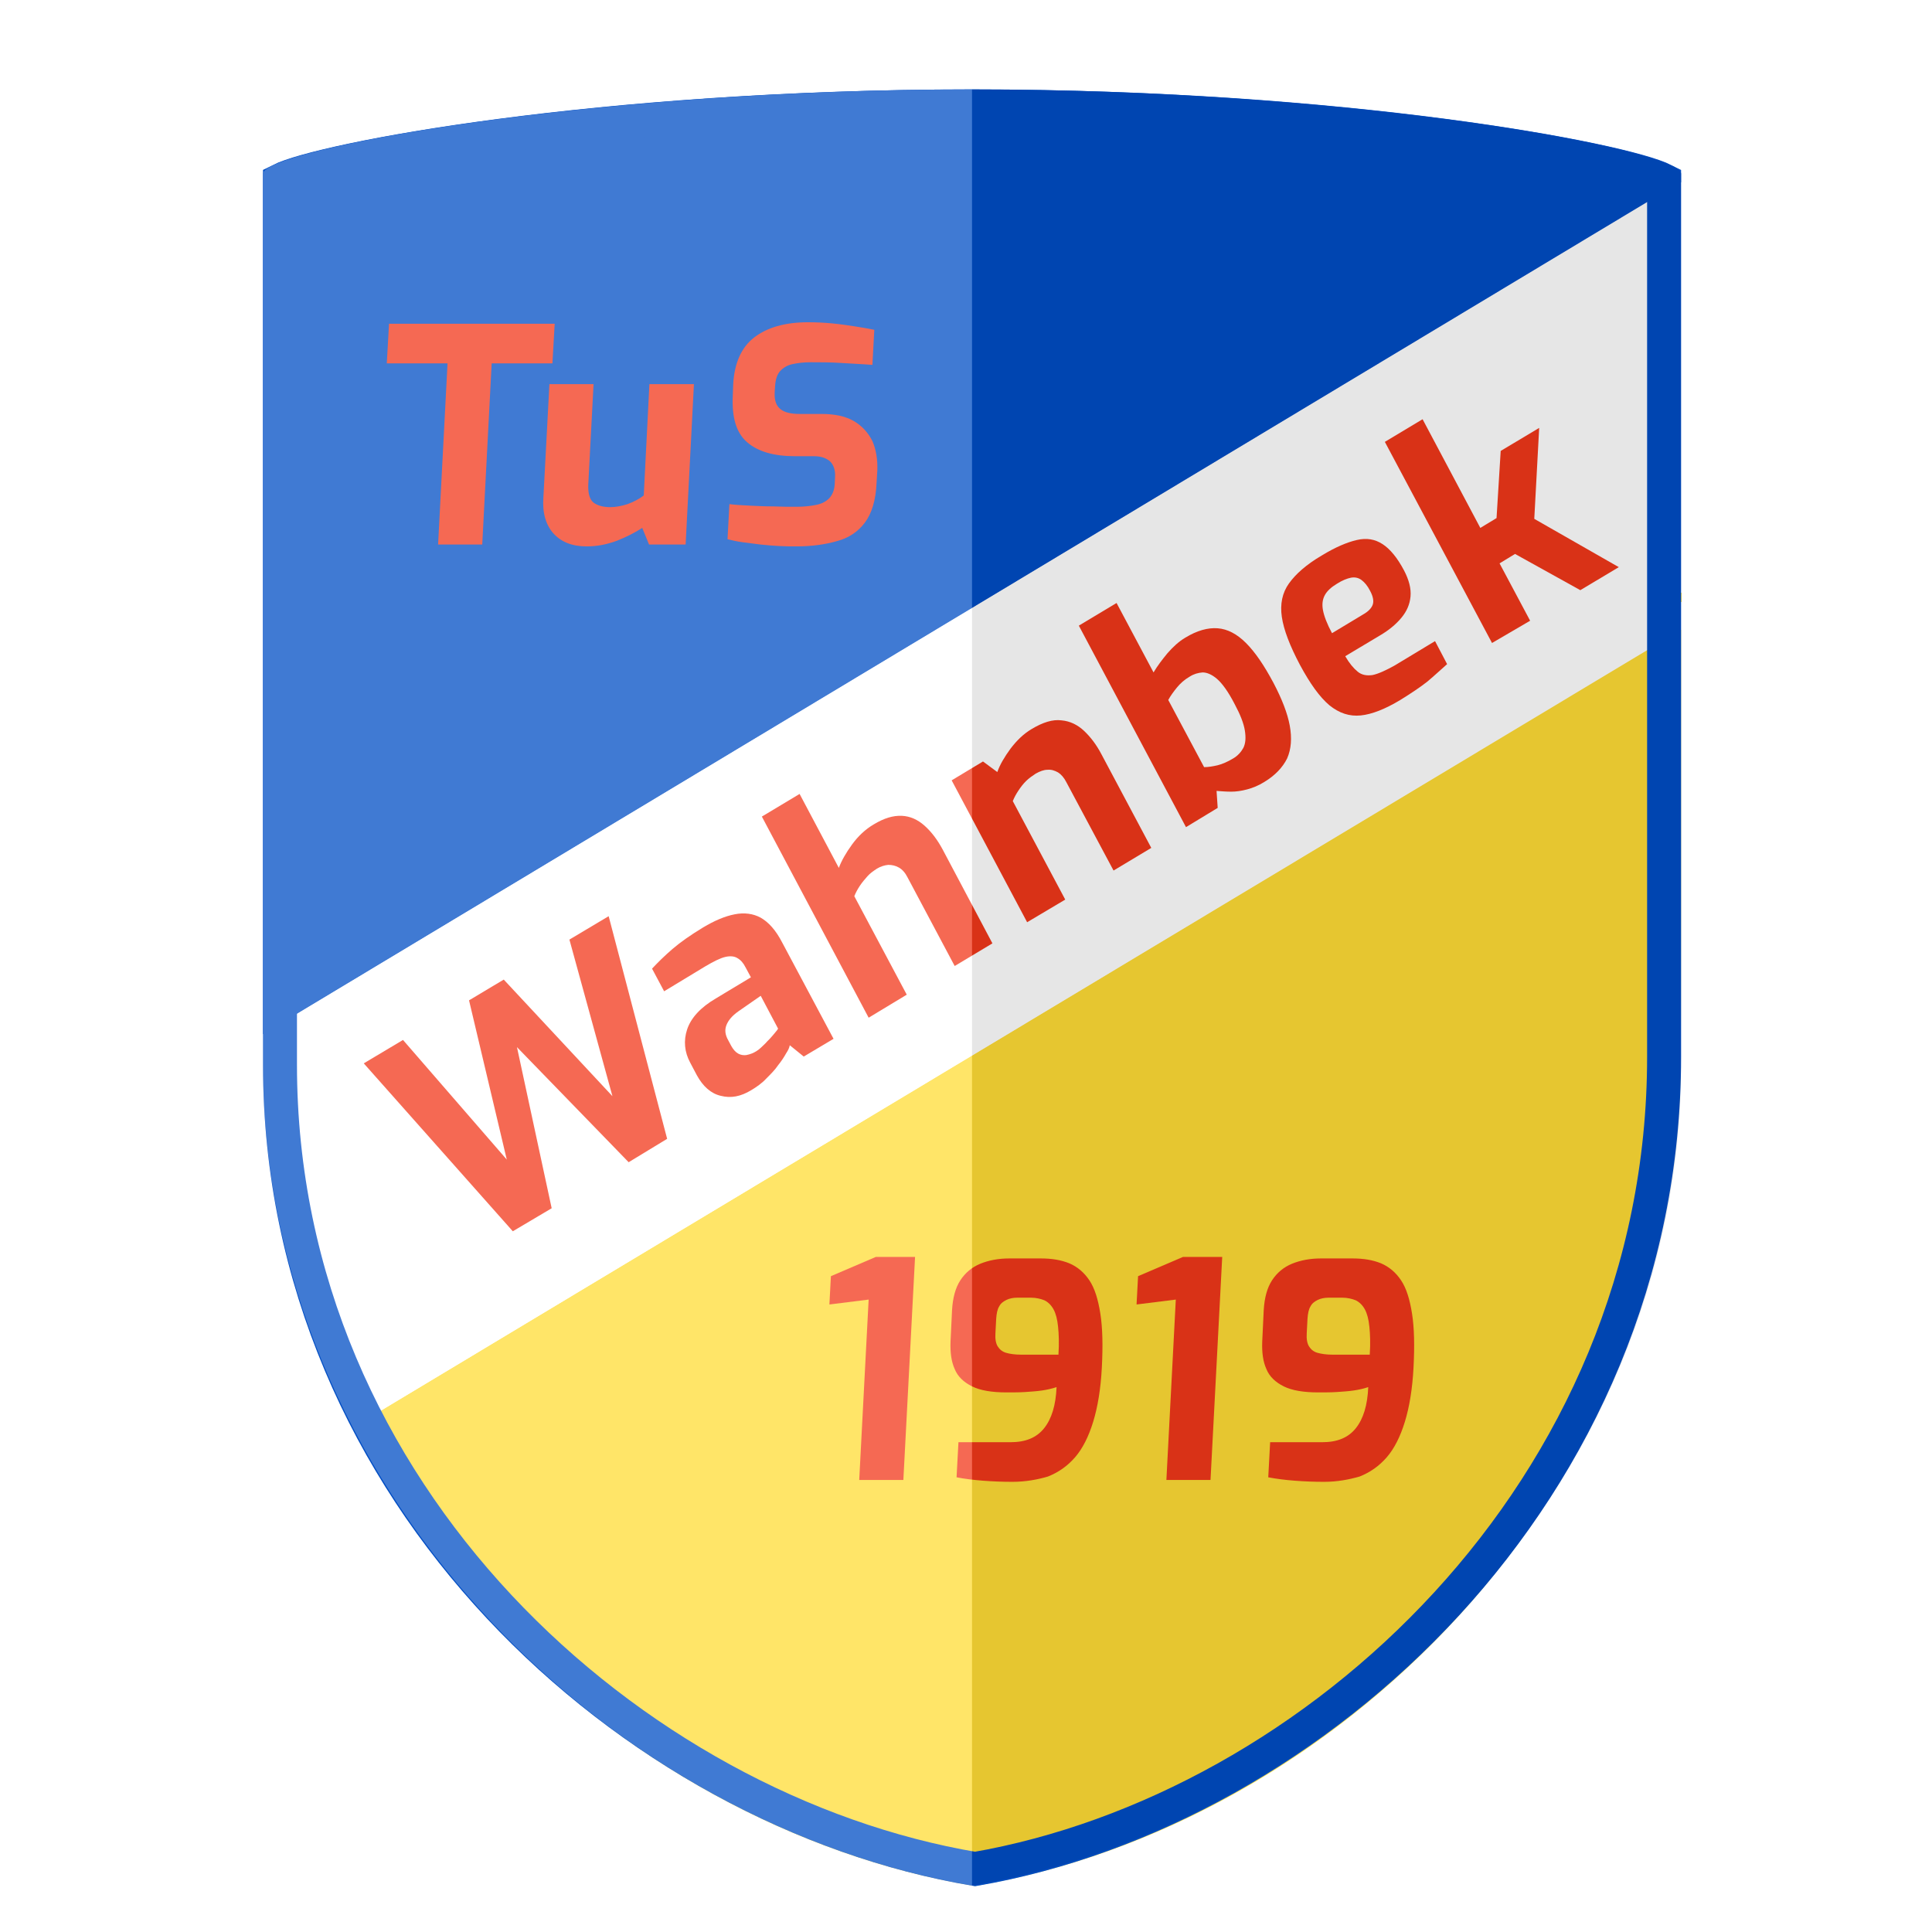
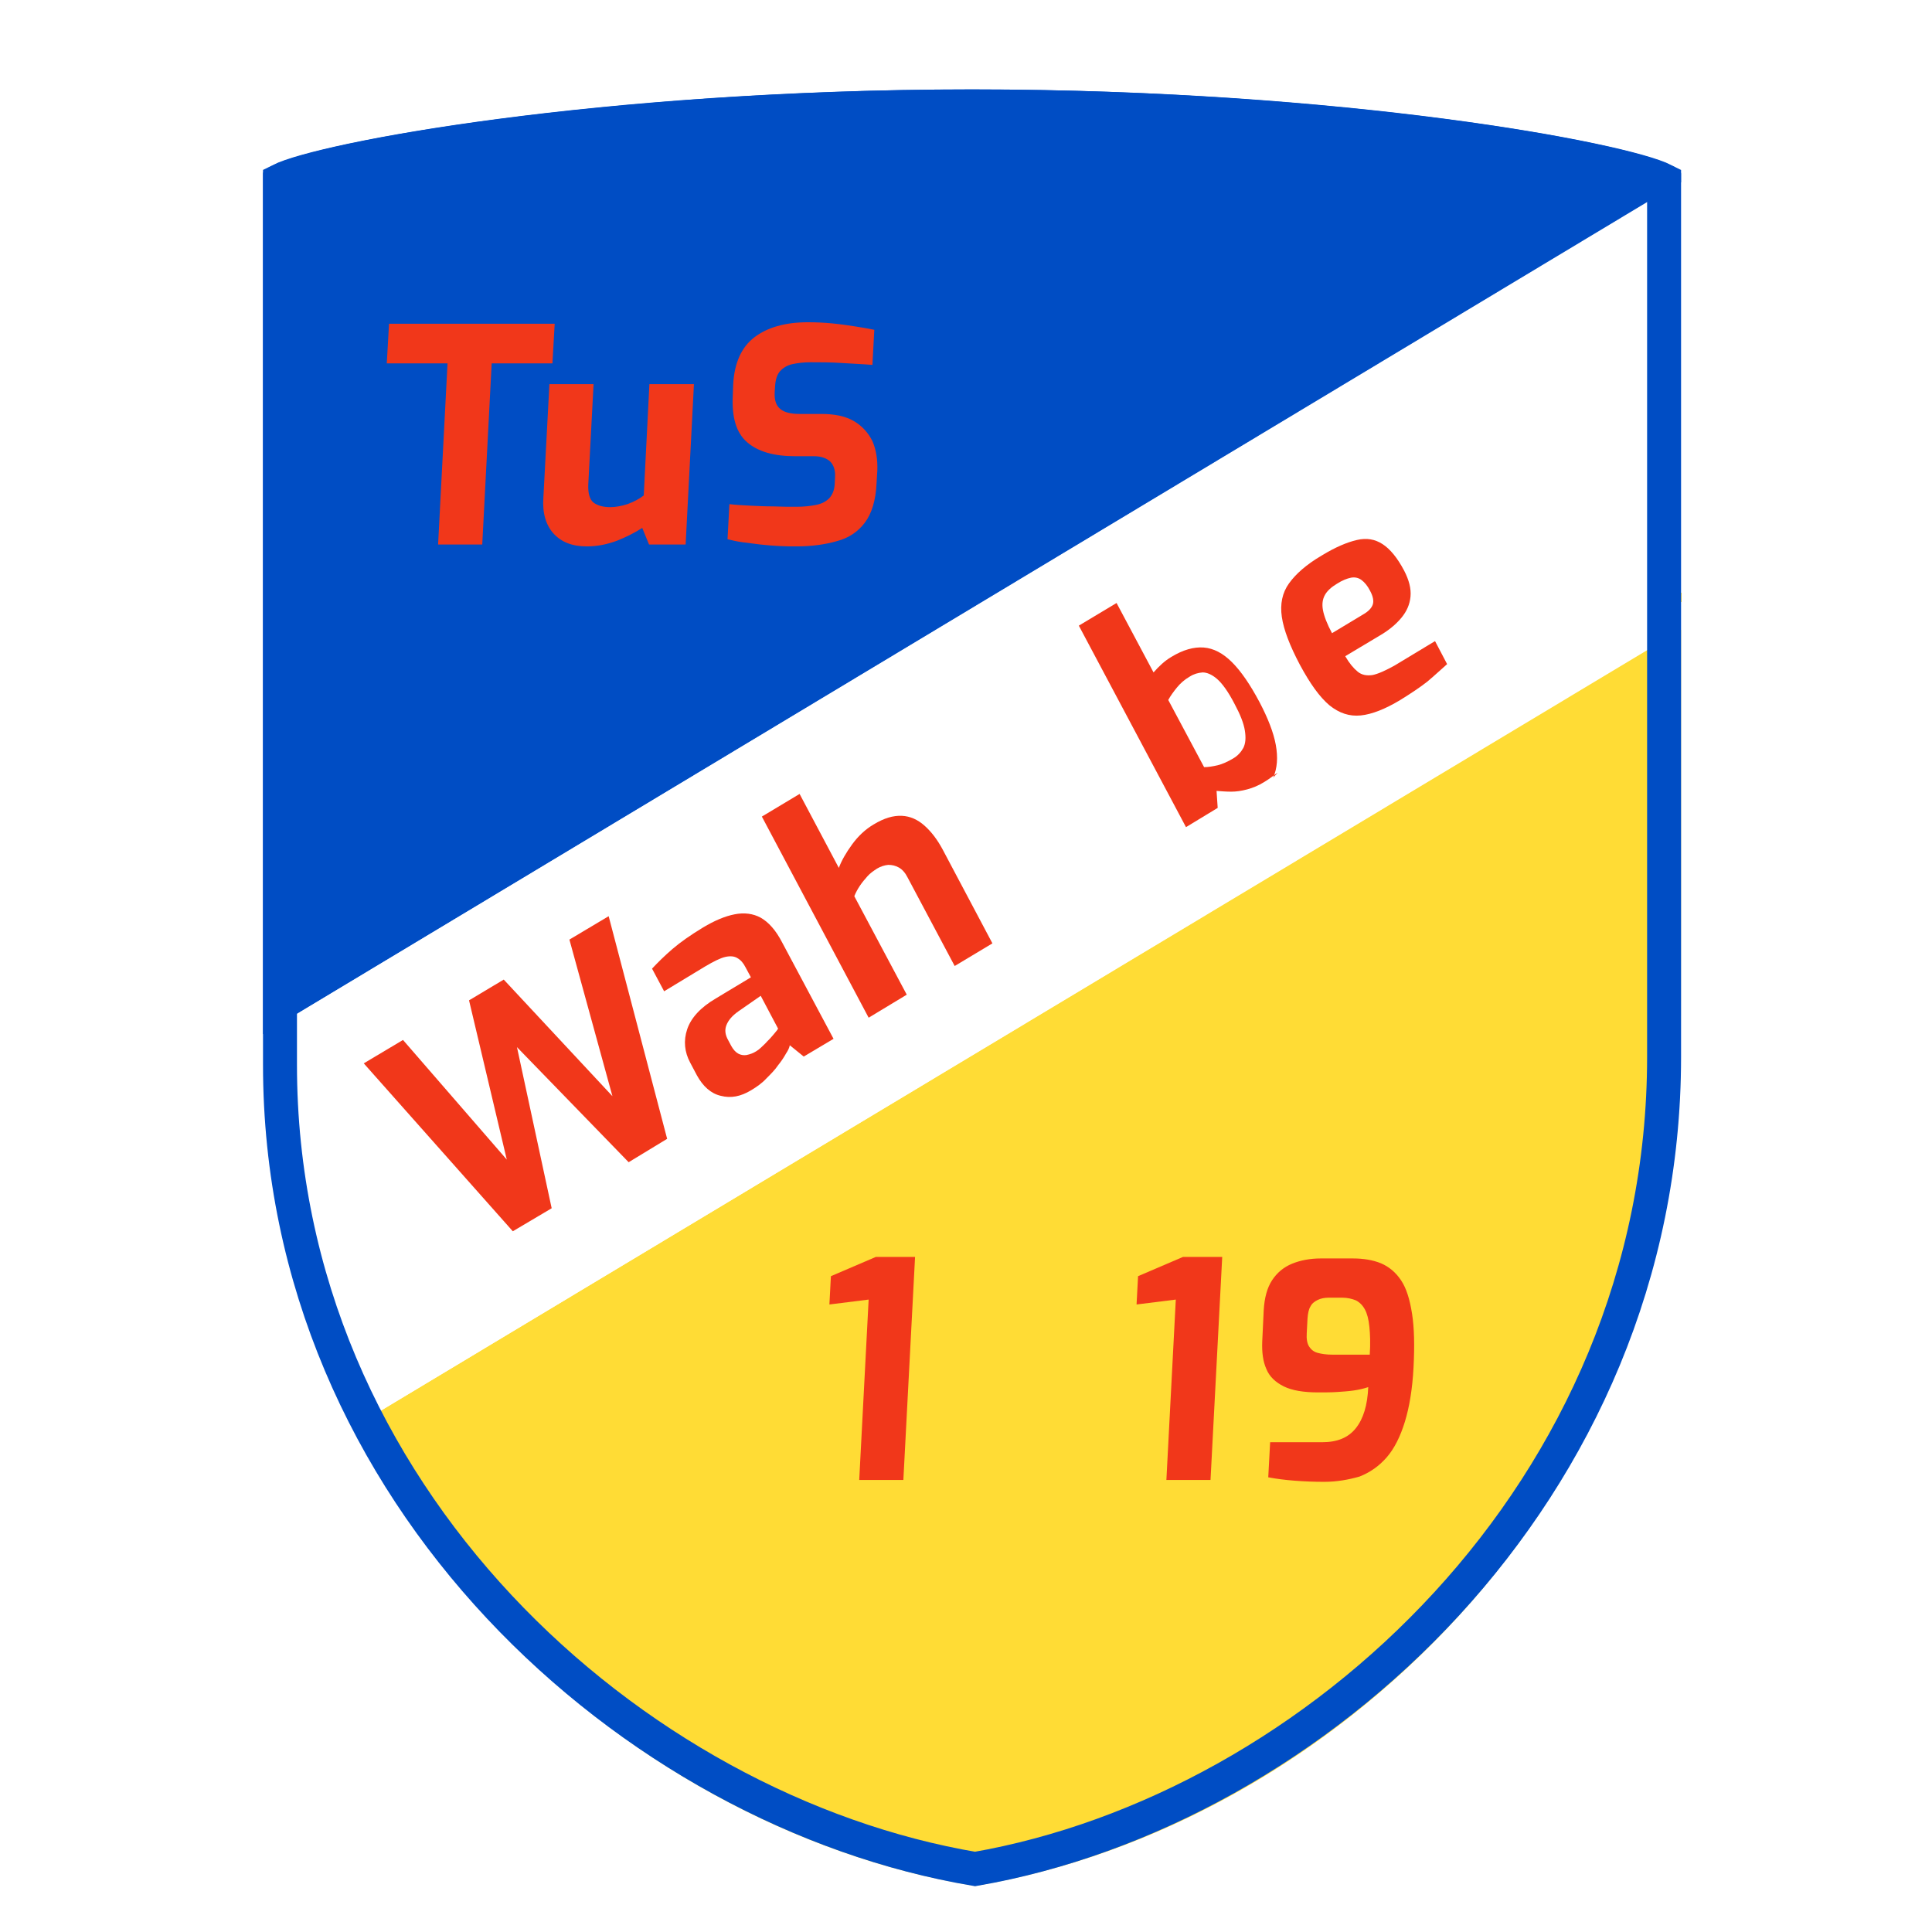
<svg xmlns="http://www.w3.org/2000/svg" xmlns:xlink="http://www.w3.org/1999/xlink" version="1.1" id="Ebene_1" x="0px" y="0px" viewBox="0 0 512 512" style="enable-background:new 0 0 512 512;" xml:space="preserve">
  <style type="text/css"> .st0{fill:#FFDC35;} .st1{fill:#004DC4;} .st2{fill:#FFFFFF;} .st3{enable-background:new ;} .st4{fill:#F1371A;} .st5{fill:none;stroke:#004DC4;stroke-width:9;} .st6{opacity:0.25;} .st7{filter:url(#Adobe_OpacityMaskFilter);} .st8{clip-path:url(#SVGID_00000007392322761061820440000007945372867599555727_);} .st9{clip-path:url(#SVGID_00000008854875884383557640000004670438781753152164_);fill:url(#SVGID_00000104686146673065503790000005661085781433651619_);} .st10{clip-path:url(#SVGID_00000007392322761061820440000007945372867599555727_);mask:url(#SVGID_00000101788014056701058240000002544981098087009211_);} .st11{clip-path:url(#SVGID_00000166658747782083997260000014444669086546523838_);fill:#FFFFFF;} .st12{opacity:0.1;} .st13{filter:url(#Adobe_OpacityMaskFilter_00000109011113688983040320000001140431232921066399_);} .st14{clip-path:url(#SVGID_00000050664969536587077770000009967486468000191932_);} .st15{clip-path:url(#SVGID_00000179614012329638465300000017177830317844680582_);fill:url(#SVGID_00000029032639041740605400000012490026217081004221_);} .st16{clip-path:url(#SVGID_00000050664969536587077770000009967486468000191932_);mask:url(#SVGID_00000153670490908592449380000003199473937336142477_);} .st17{clip-path:url(#SVGID_00000108301323412248079330000007545833343898416262_);} </style>
  <path class="st0" d="M445.5,157v9.9l-352,211.4c33.4,64.3,97.7,110.5,164.9,121.5c98.3-16.6,187-107.5,187-219.7 C445.5,279.3,445.5,217.1,445.5,157" />
  <path class="st1" d="M69.7,274.1L445.5,48.3V46c0-6.1-84.1-22.3-187.9-22.3C153.9,23.7,69.7,39.9,69.7,46 C69.7,46,69.7,232.3,69.7,274.1" />
  <path class="st2" d="M93.5,378.3l351.9-211.5c0-53,0-107,0-118.6L69.7,274.1v8.2C69.7,316.9,78.5,349.4,93.5,378.3" />
  <g class="st3">
    <path class="st4" d="M135.9,326.3l-39.5-44.5l10.4-6.2l27.5,31.7l-10-42.2l9.2-5.5l28.8,30.9L150.9,249l10.4-6.2l15.5,59l-10.2,6.2 L137,277.5l9.2,42.7L135.9,326.3z" />
  </g>
  <g class="st3">
    <path class="st4" d="M199.1,288.9c-2.8,1.7-5.4,2.2-8.1,1.5c-2.6-0.6-4.7-2.5-6.3-5.4l-1.8-3.4c-1.5-2.8-1.8-5.8-0.8-8.8 c1-3,3.5-5.8,7.6-8.2l9.3-5.6l-1.4-2.6c-0.6-1.2-1.3-2-2.2-2.5c-0.8-0.5-1.9-0.6-3.2-0.3c-1.3,0.3-3.1,1.2-5.3,2.5l-10.9,6.6 l-3.2-6c1.5-1.6,3.2-3.3,5.4-5.2c2.1-1.8,4.8-3.7,8.1-5.7c3-1.8,5.8-3,8.4-3.5c2.5-0.5,4.9-0.2,6.9,0.9c2.1,1.2,4,3.3,5.7,6.6 l13.6,25.5L213,280l-3.7-3c-0.1,0.6-0.4,1.3-1,2.2c-0.5,0.9-1.2,2-2.1,3.1c-0.8,1.2-1.9,2.3-3.1,3.5C202,287,200.6,288,199.1,288.9 z M200.4,278.6c0.5-0.3,0.9-0.6,1.4-1.1c0.5-0.5,1-0.9,1.5-1.5c0.5-0.5,1-1,1.4-1.5c0.4-0.5,0.8-0.9,1-1.2c0.3-0.3,0.4-0.6,0.5-0.7 l-4.6-8.7l-5.9,4.1c-1.7,1.2-2.7,2.4-3.2,3.7s-0.3,2.6,0.5,4l0.8,1.5c0.5,0.9,1.1,1.6,1.8,2c0.7,0.4,1.5,0.5,2.2,0.4 C198.8,279.4,199.6,279.1,200.4,278.6z" />
    <path class="st4" d="M230.2,269.7l-28.3-53.3l10-6l10.4,19.6c0.7-1.9,1.9-4,3.5-6.2c1.6-2.2,3.5-4,5.7-5.3c2.8-1.7,5.2-2.4,7.5-2.3 c2.2,0.1,4.2,1,6,2.6c1.8,1.6,3.4,3.7,4.8,6.3L263,250l-10,6l-12.5-23.5c-0.6-1.2-1.4-2.1-2.3-2.6c-0.9-0.5-1.8-0.7-2.8-0.7 c-1,0.1-2,0.4-3,1c-0.9,0.6-1.8,1.2-2.5,2c-0.7,0.8-1.4,1.6-2,2.5c-0.6,0.9-1.1,1.8-1.5,2.8l13.9,26.1L230.2,269.7z" />
-     <path class="st4" d="M272.2,244.4l-20-37.6l8.3-5l3.8,2.8c0.7-2,1.9-4,3.5-6.2c1.6-2.1,3.4-3.9,5.6-5.2c3-1.8,5.6-2.6,7.9-2.3 c2.3,0.2,4.3,1.2,6,2.8c1.7,1.6,3.3,3.7,4.6,6.2l13.2,24.8l-10,6l-12.5-23.4c-0.6-1.2-1.4-2.1-2.2-2.6c-0.9-0.5-1.8-0.8-2.8-0.7 c-1,0-2,0.4-3.1,1c-0.9,0.6-1.8,1.2-2.6,2c-0.8,0.8-1.4,1.6-2,2.5c-0.6,0.9-1.1,1.8-1.5,2.8l13.9,26.1L272.2,244.4z" />
-     <path class="st4" d="M335.1,207.2c-1.6,1-3.1,1.6-4.6,2c-1.5,0.4-2.9,0.6-4.2,0.6c-1.3,0-2.6-0.1-3.9-0.2l0.3,4.5l-8.4,5.1 l-28.4-53.4l10-6l9.8,18.4c1-1.7,2.3-3.4,3.7-5.1c1.5-1.7,3-3.1,4.7-4.1c3.1-1.9,6-2.7,8.6-2.5c2.6,0.2,5.1,1.5,7.5,3.9 c2.4,2.4,4.8,5.9,7.3,10.6c2.2,4.2,3.7,8,4.3,11.3c0.6,3.3,0.4,6.2-0.7,8.7C339.9,203.4,337.9,205.5,335.1,207.2z M326.8,201 c1.2-0.7,2.1-1.7,2.7-2.8c0.6-1.2,0.7-2.7,0.4-4.6c-0.3-1.9-1.2-4.2-2.7-7c-1.7-3.3-3.3-5.5-4.7-6.7c-1.4-1.2-2.7-1.7-3.8-1.7 c-1.2,0.1-2.3,0.4-3.4,1.1c-1.4,0.8-2.5,1.8-3.4,2.9c-0.9,1.1-1.7,2.2-2.3,3.3l9.5,17.8c1.1,0,2.3-0.2,3.6-0.5 C323.9,202.5,325.3,201.9,326.8,201z" />
+     <path class="st4" d="M335.1,207.2c-1.6,1-3.1,1.6-4.6,2c-1.5,0.4-2.9,0.6-4.2,0.6c-1.3,0-2.6-0.1-3.9-0.2l0.3,4.5l-8.4,5.1 l-28.4-53.4l10-6l9.8,18.4c1.5-1.7,3-3.1,4.7-4.1c3.1-1.9,6-2.7,8.6-2.5c2.6,0.2,5.1,1.5,7.5,3.9 c2.4,2.4,4.8,5.9,7.3,10.6c2.2,4.2,3.7,8,4.3,11.3c0.6,3.3,0.4,6.2-0.7,8.7C339.9,203.4,337.9,205.5,335.1,207.2z M326.8,201 c1.2-0.7,2.1-1.7,2.7-2.8c0.6-1.2,0.7-2.7,0.4-4.6c-0.3-1.9-1.2-4.2-2.7-7c-1.7-3.3-3.3-5.5-4.7-6.7c-1.4-1.2-2.7-1.7-3.8-1.7 c-1.2,0.1-2.3,0.4-3.4,1.1c-1.4,0.8-2.5,1.8-3.4,2.9c-0.9,1.1-1.7,2.2-2.3,3.3l9.5,17.8c1.1,0,2.3-0.2,3.6-0.5 C323.9,202.5,325.3,201.9,326.8,201z" />
    <path class="st4" d="M371.1,185.5c-4,2.4-7.5,3.8-10.5,4.1c-3,0.3-5.7-0.6-8.3-2.7c-2.6-2.2-5.1-5.7-7.8-10.7 c-2.7-5.1-4.3-9.3-4.8-12.7c-0.5-3.4,0.1-6.4,1.9-8.9c1.8-2.5,4.6-5,8.7-7.4c3.6-2.2,6.7-3.5,9.3-4.1c2.6-0.6,4.8-0.2,6.8,1.1 c2,1.3,3.9,3.6,5.7,7c1.3,2.5,1.9,4.8,1.7,6.9c-0.2,2.1-1,3.9-2.4,5.6c-1.4,1.7-3.3,3.3-5.7,4.7l-9.2,5.5c1.1,1.9,2.2,3.2,3.3,4.1 c1.1,0.9,2.4,1.1,3.9,0.9c1.5-0.3,3.5-1.2,6-2.6l10.6-6.4l3.2,6.1c-1.6,1.4-3.3,3-5.2,4.6C376.4,182.1,374,183.7,371.1,185.5z M353,167.8l8.3-5c1.4-0.8,2.2-1.7,2.5-2.6c0.3-0.9,0.1-2.1-0.7-3.6c-0.7-1.4-1.5-2.3-2.3-2.9c-0.8-0.6-1.8-0.8-2.8-0.6 c-1,0.2-2.3,0.7-3.7,1.6c-1.5,0.9-2.6,1.9-3.2,3c-0.6,1.1-0.8,2.4-0.5,4C350.9,163.3,351.7,165.4,353,167.8z" />
  </g>
  <g class="st3">
-     <path class="st4" d="M395.4,170.4L367,117.1l10-6l15.3,28.8l4.3-2.6l1.1-17.8l10.2-6.1l-1.3,24.1l22.4,12.8l-10.2,6.1l-17.3-9.6 l-4.1,2.5l8.1,15.2L395.4,170.4z" />
-   </g>
+     </g>
  <g class="st3">
    <path class="st4" d="M227.7,392.3l2.5-47.9l-10.4,1.3l0.4-7.5l11.9-5.1h10.4l-3.1,59.1H227.7z" />
-     <path class="st4" d="M268.3,392.7c-2.6,0-5.2-0.1-7.8-0.3c-2.6-0.2-4.9-0.5-7-0.9l0.5-9.3h13.8c4,0,6.9-1.2,8.9-3.7 c2-2.5,3.1-6.1,3.3-10.9c-1.2,0.4-2.5,0.7-3.9,0.9c-1.4,0.2-2.9,0.3-4.4,0.4c-1.5,0.1-3.2,0.1-5,0.1c-3.8,0-6.9-0.5-9.1-1.6 c-2.2-1.1-3.8-2.6-4.6-4.6c-0.9-2-1.2-4.4-1.1-7.2l0.4-8.4c0.2-3.3,0.9-5.9,2.2-7.9c1.3-2,3.1-3.5,5.3-4.4s4.8-1.4,7.6-1.4h8.5 c2.8,0,5.3,0.4,7.5,1.3c2.1,0.9,3.9,2.4,5.3,4.5c1.4,2.1,2.3,5,2.9,8.8c0.6,3.8,0.7,8.5,0.4,14.3c-0.3,5.7-1.1,10.5-2.3,14.4 c-1.2,3.9-2.8,7.1-4.8,9.4c-2,2.3-4.4,4-7.2,5.1C275,392.1,271.8,392.7,268.3,392.7z M270.6,359h9.9c0.2-3,0.1-5.5-0.1-7.4 c-0.2-2-0.6-3.5-1.2-4.6c-0.6-1.1-1.4-1.9-2.4-2.4c-1-0.4-2.2-0.7-3.6-0.7h-3.6c-1.1,0-2.1,0.2-2.9,0.6c-0.8,0.4-1.5,0.9-1.9,1.7 c-0.5,0.8-0.7,1.9-0.8,3.3l-0.2,3.8c-0.1,1.5,0.1,2.7,0.6,3.5c0.5,0.8,1.2,1.4,2.2,1.7C267.6,358.8,269,359,270.6,359z" />
    <path class="st4" d="M309.1,392.3l2.5-47.9l-10.4,1.3l0.4-7.5l11.9-5.1h10.4l-3.1,59.1H309.1z" />
  </g>
  <g class="st3">
    <path class="st4" d="M350.9,392.7c-2.6,0-5.2-0.1-7.8-0.3c-2.6-0.2-4.9-0.5-7-0.9l0.5-9.3h13.8c4,0,6.9-1.2,8.9-3.7 c2-2.5,3.1-6.1,3.3-10.9c-1.2,0.4-2.5,0.7-3.9,0.9c-1.4,0.2-2.9,0.3-4.4,0.4c-1.5,0.1-3.2,0.1-5,0.1c-3.8,0-6.9-0.5-9.1-1.6 c-2.2-1.1-3.8-2.6-4.6-4.6c-0.9-2-1.2-4.4-1.1-7.2l0.4-8.4c0.2-3.3,0.9-5.9,2.2-7.9c1.3-2,3.1-3.5,5.3-4.4s4.8-1.4,7.6-1.4h8.5 c2.8,0,5.3,0.4,7.5,1.3c2.1,0.9,3.9,2.4,5.3,4.5c1.4,2.1,2.3,5,2.9,8.8c0.6,3.8,0.7,8.5,0.4,14.3c-0.3,5.7-1.1,10.5-2.3,14.4 c-1.2,3.9-2.8,7.1-4.8,9.4c-2,2.3-4.4,4-7.2,5.1C357.5,392.1,354.4,392.7,350.9,392.7z M353.1,359h9.9c0.2-3,0.1-5.5-0.1-7.4 c-0.2-2-0.6-3.5-1.2-4.6c-0.6-1.1-1.4-1.9-2.4-2.4c-1-0.4-2.2-0.7-3.6-0.7h-3.6c-1.1,0-2.1,0.2-2.9,0.6c-0.8,0.4-1.5,0.9-1.9,1.7 c-0.5,0.8-0.7,1.9-0.8,3.3l-0.2,3.8c-0.1,1.5,0.1,2.7,0.6,3.5c0.5,0.8,1.2,1.4,2.2,1.7C350.2,358.8,351.5,359,353.1,359z" />
  </g>
  <g class="st3">
    <path class="st4" d="M116.1,144.3l2.5-48h-16.1l0.6-10.5H147l-0.6,10.5h-16.1l-2.5,48H116.1z" />
  </g>
  <g class="st3">
    <path class="st4" d="M155.5,144.8c-3.8,0-6.7-1.1-8.8-3.4c-2-2.2-3-5.4-2.7-9.5l1.6-30.1h11.7l-1.4,26.6c-0.1,2.4,0.4,4,1.4,4.8 c1.1,0.8,2.6,1.2,4.4,1.2c1.5,0,3-0.3,4.6-0.8c1.6-0.6,3-1.3,4.3-2.3l1.5-29.5h11.8l-2.2,42.5h-9.7l-1.8-4.4 c-2,1.3-4.2,2.4-6.7,3.4C160.8,144.3,158.2,144.8,155.5,144.8z" />
  </g>
  <g class="st3">
    <path class="st4" d="M211.1,144.8c-1.5,0-3.1,0-4.7-0.1c-1.6-0.1-3.2-0.2-4.9-0.4c-1.7-0.2-3.2-0.4-4.7-0.6c-1.5-0.2-2.8-0.5-4-0.8 l0.5-9.3c1.6,0.2,3.4,0.3,5.4,0.4c2,0.1,4.1,0.2,6.2,0.2c2.2,0.1,4.2,0.1,6.2,0.1c2,0,3.7-0.2,5.2-0.5c1.5-0.3,2.6-0.9,3.5-1.8 c0.8-0.9,1.3-2.1,1.4-3.6l0.1-2.1c0.1-1.7-0.4-3.1-1.3-4c-1-0.9-2.4-1.4-4.3-1.4h-5c-5.6,0-9.8-1.2-12.7-3.7 c-2.9-2.5-4.1-6.6-3.8-12.5l0.1-2.8c0.3-5.7,2.2-9.9,5.6-12.5c3.4-2.6,8.1-4,14.2-4c2.2,0,4.3,0.1,6.4,0.3c2.1,0.2,4.2,0.5,6.1,0.8 c2,0.3,3.6,0.6,5.1,0.9l-0.5,9.3c-2.4-0.2-5.1-0.3-8.1-0.5c-3-0.2-5.7-0.2-8.3-0.2c-1.8,0-3.4,0.2-4.8,0.5c-1.4,0.3-2.5,1-3.3,1.9 c-0.8,0.9-1.2,2.3-1.3,4l-0.1,1.6c-0.1,2.1,0.4,3.5,1.5,4.4c1.1,0.9,2.8,1.3,5.1,1.3h5.8c3.5,0,6.4,0.6,8.6,1.9 c2.2,1.3,3.8,3.1,4.9,5.3c1,2.3,1.4,4.9,1.3,7.8l-0.2,3.3c-0.2,4.6-1.3,8.1-3.1,10.5c-1.8,2.4-4.3,4.1-7.4,4.9 C218.7,144.3,215.1,144.8,211.1,144.8z" />
  </g>
  <path class="st5" d="M441,47.8c-10.8-5.5-84.5-19.6-183.4-19.6S85.1,42.3,74.2,47.8c0,78.1,0,156.3,0,234.4 c0,114.1,93.5,197.8,184.2,213.1C348.3,479.7,441,395.2,441,280.1C441,202.7,441,125.3,441,47.8z" />
  <g class="st6">
    <g>
      <g>
        <defs>
          <rect id="SVGID_1_" x="48.8" y="7.4" width="229.8" height="494.6" />
        </defs>
        <clipPath id="SVGID_00000049181444697673231620000001077969130754878102_">
          <use xlink:href="#SVGID_1_" style="overflow:visible;" />
        </clipPath>
        <defs>
          <filter id="Adobe_OpacityMaskFilter" filterUnits="userSpaceOnUse" x="48.8" y="7.4" width="229.8" height="494.6">
            <feColorMatrix type="matrix" values="1 0 0 0 0 0 1 0 0 0 0 0 1 0 0 0 0 0 1 0" />
          </filter>
        </defs>
        <mask maskUnits="userSpaceOnUse" x="48.8" y="7.4" width="229.8" height="494.6" id="SVGID_00000101788014056701058240000002544981098087009211_">
          <g class="st7">
            <g>
              <defs>
-                 <rect id="SVGID_00000136395179290001838220000003794496172487443642_" x="48.8" y="7.4" width="229.8" height="494.6" />
-               </defs>
+                 </defs>
              <clipPath id="SVGID_00000083810680868464995720000008898250988214517398_" style="clip-path:url(#SVGID_00000049181444697673231620000001077969130754878102_);">
                <use xlink:href="#SVGID_00000136395179290001838220000003794496172487443642_" style="overflow:visible;" />
              </clipPath>
              <linearGradient id="SVGID_00000183207761311992703440000003329006892548138392_" gradientUnits="userSpaceOnUse" x1="-687.311" y1="-1104.041" x2="-684.984" y2="-1104.041" gradientTransform="matrix(136.32 161.885 -161.885 136.32 -85008.609 261857.688)">
                <stop offset="0" style="stop-color:#FFFFFF" />
                <stop offset="1" style="stop-color:#000000" />
              </linearGradient>
              <polygon style="clip-path:url(#SVGID_00000083810680868464995720000008898250988214517398_);fill:url(#SVGID_00000183207761311992703440000003329006892548138392_);" points=" 183.2,-105.8 522.2,296.8 144.1,615.2 -194.9,212.6 " />
            </g>
          </g>
        </mask>
        <g style="clip-path:url(#SVGID_00000049181444697673231620000001077969130754878102_);mask:url(#SVGID_00000101788014056701058240000002544981098087009211_);">
          <g>
            <g>
              <defs>
                <rect id="SVGID_00000167381670680571247930000002062175926242753470_" x="48.8" y="7.4" width="229.8" height="494.6" />
              </defs>
              <clipPath id="SVGID_00000051360808536087417720000009309883292812712591_">
                <use xlink:href="#SVGID_00000167381670680571247930000002062175926242753470_" style="overflow:visible;" />
              </clipPath>
              <path style="clip-path:url(#SVGID_00000051360808536087417720000009309883292812712591_);fill:#FFFFFF;" d="M257.6,23.7 C153.9,23.7,69.7,39.9,69.7,46c0,0,0,231,0,236.2c0,111.5,90.8,201.1,187.9,217.5L257.6,23.7L257.6,23.7z" />
            </g>
          </g>
        </g>
      </g>
    </g>
  </g>
  <g class="st12">
    <g>
      <g>
        <defs>
          <rect id="SVGID_00000178205387906332320800000008853627811733826487_" x="236.7" y="7.4" width="229.8" height="494.6" />
        </defs>
        <clipPath id="SVGID_00000166655921967188729750000015675690851623356858_">
          <use xlink:href="#SVGID_00000178205387906332320800000008853627811733826487_" style="overflow:visible;" />
        </clipPath>
        <defs>
          <filter id="Adobe_OpacityMaskFilter_00000163037332633421309870000014427818063387223712_" filterUnits="userSpaceOnUse" x="236.7" y="7.4" width="229.8" height="494.6">
            <feColorMatrix type="matrix" values="1 0 0 0 0 0 1 0 0 0 0 0 1 0 0 0 0 0 1 0" />
          </filter>
        </defs>
        <mask maskUnits="userSpaceOnUse" x="236.7" y="7.4" width="229.8" height="494.6" id="SVGID_00000153670490908592449380000003199473937336142477_">
          <g style="filter:url(#Adobe_OpacityMaskFilter_00000163037332633421309870000014427818063387223712_);">
            <g>
              <defs>
-                 <rect id="SVGID_00000127739377457482121700000010766970252555361716_" x="236.7" y="7.4" width="229.8" height="494.6" />
-               </defs>
+                 </defs>
              <clipPath id="SVGID_00000060746224017431920190000005763227939705186965_" style="clip-path:url(#SVGID_00000166655921967188729750000015675690851623356858_);">
                <use xlink:href="#SVGID_00000127739377457482121700000010766970252555361716_" style="overflow:visible;" />
              </clipPath>
              <linearGradient id="SVGID_00000064316340278520050550000006931090707554779573_" gradientUnits="userSpaceOnUse" x1="-688.178" y1="-1104.659" x2="-685.852" y2="-1104.659" gradientTransform="matrix(-144.355 -154.262 -154.262 144.355 -269296.938 53665.734)">
                <stop offset="0" style="stop-color:#FFFFFF" />
                <stop offset="1" style="stop-color:#000000" />
              </linearGradient>
              <polygon style="clip-path:url(#SVGID_00000060746224017431920190000005763227939705186965_);fill:url(#SVGID_00000064316340278520050550000006931090707554779573_);" points=" 713.2,271.1 359.2,-107.2 -10.1,238.3 343.9,616.7 " />
            </g>
          </g>
        </mask>
        <g style="clip-path:url(#SVGID_00000166655921967188729750000015675690851623356858_);mask:url(#SVGID_00000153670490908592449380000003199473937336142477_);">
          <g>
            <g>
              <defs>
                <rect id="SVGID_00000145041190268119970540000017507223590567442560_" x="236.7" y="7.4" width="229.8" height="494.6" />
              </defs>
              <clipPath id="SVGID_00000129893891360008888850000003785280911395223702_">
                <use xlink:href="#SVGID_00000145041190268119970540000017507223590567442560_" style="overflow:visible;" />
              </clipPath>
              <path style="clip-path:url(#SVGID_00000129893891360008888850000003785280911395223702_);" d="M257.6,23.7 c103.8,0,187.9,16.2,187.9,22.3c0,0,0,231,0,236.2c0,111.5-90.8,201.1-187.9,217.5V23.7z" />
            </g>
          </g>
        </g>
      </g>
    </g>
  </g>
</svg>